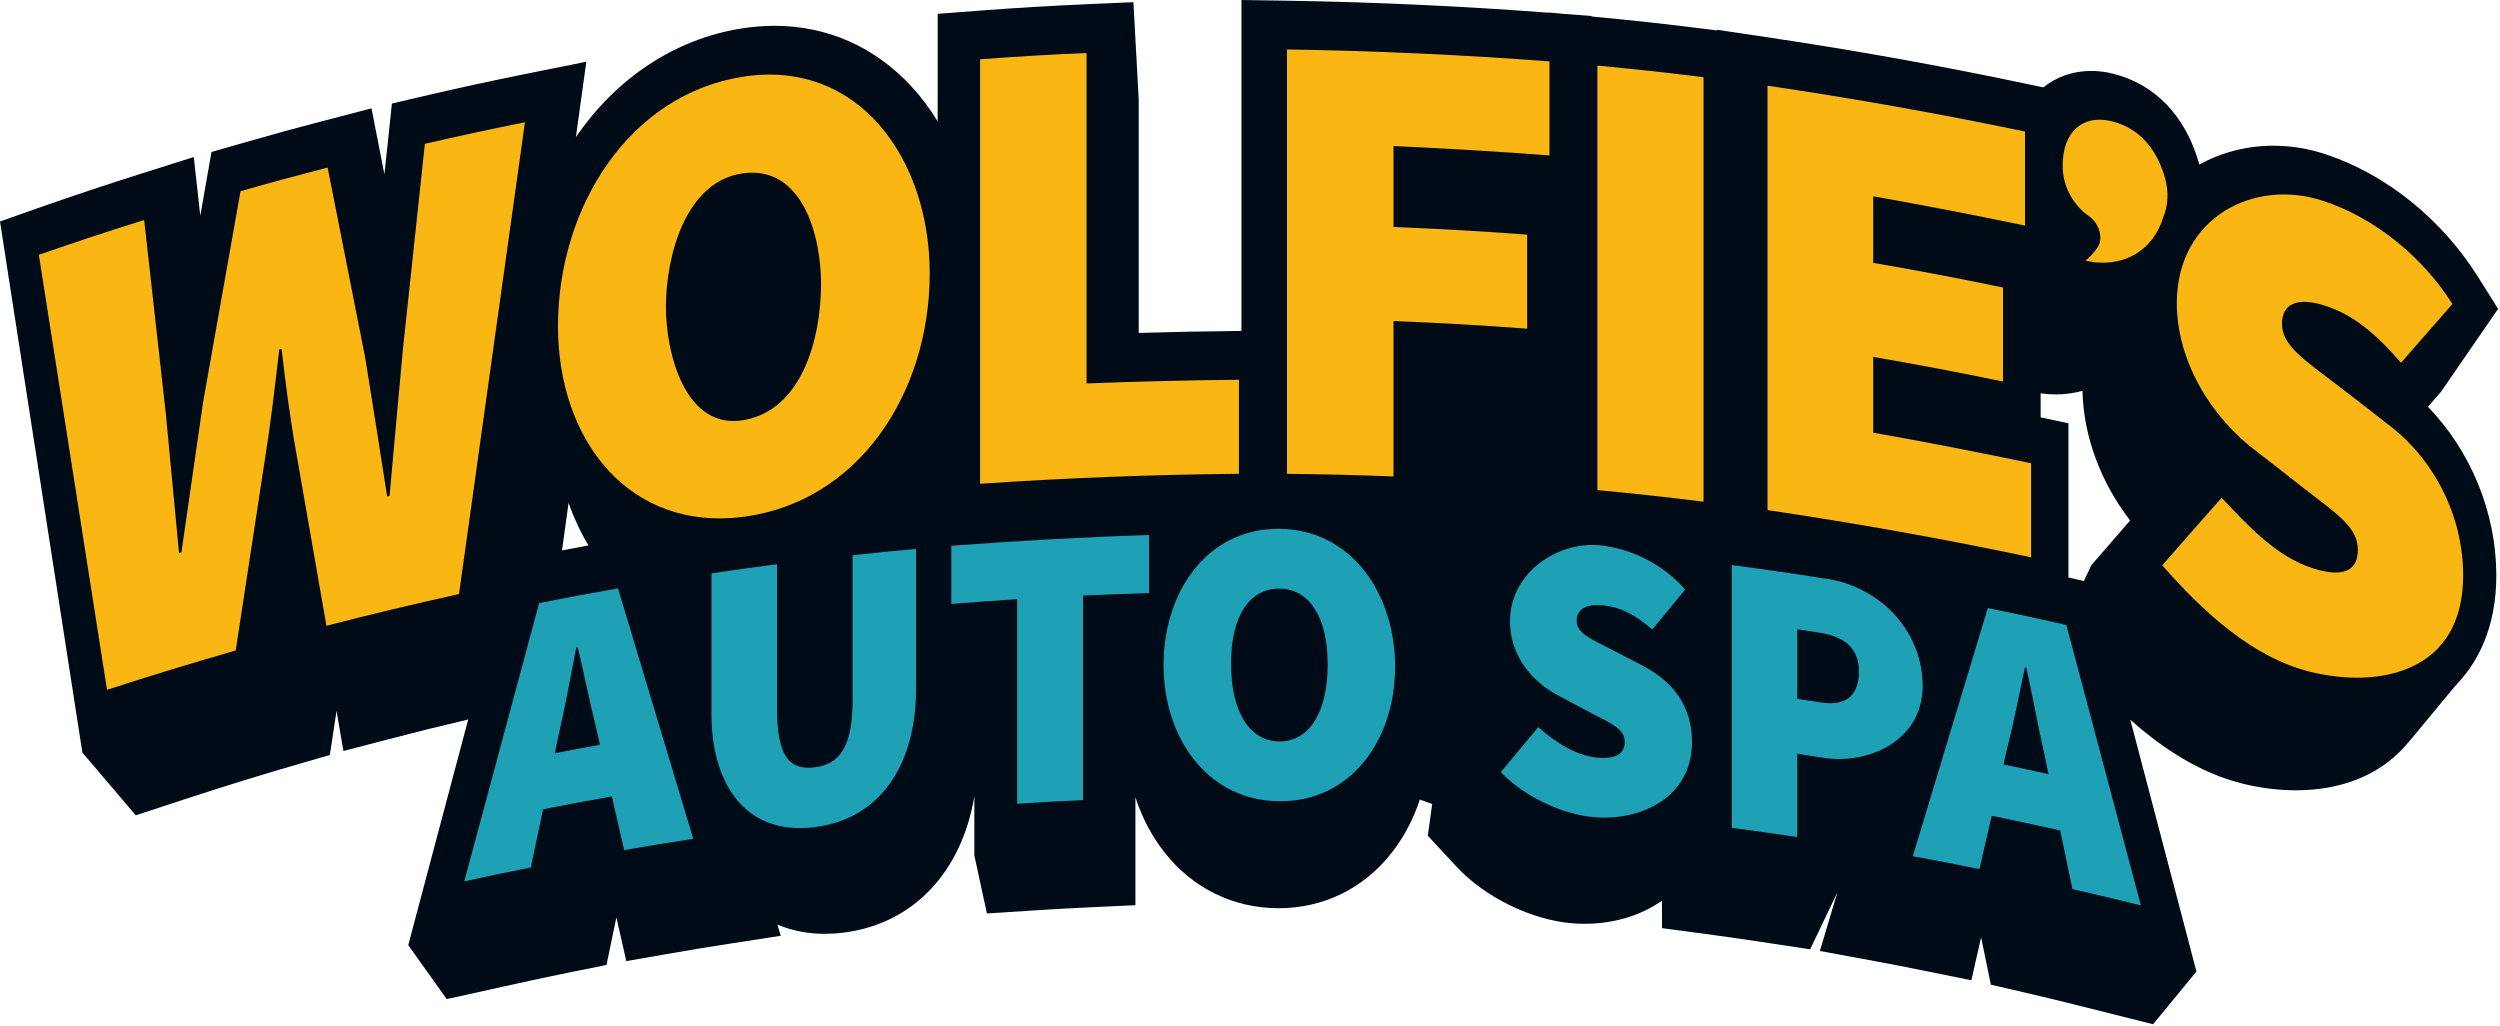
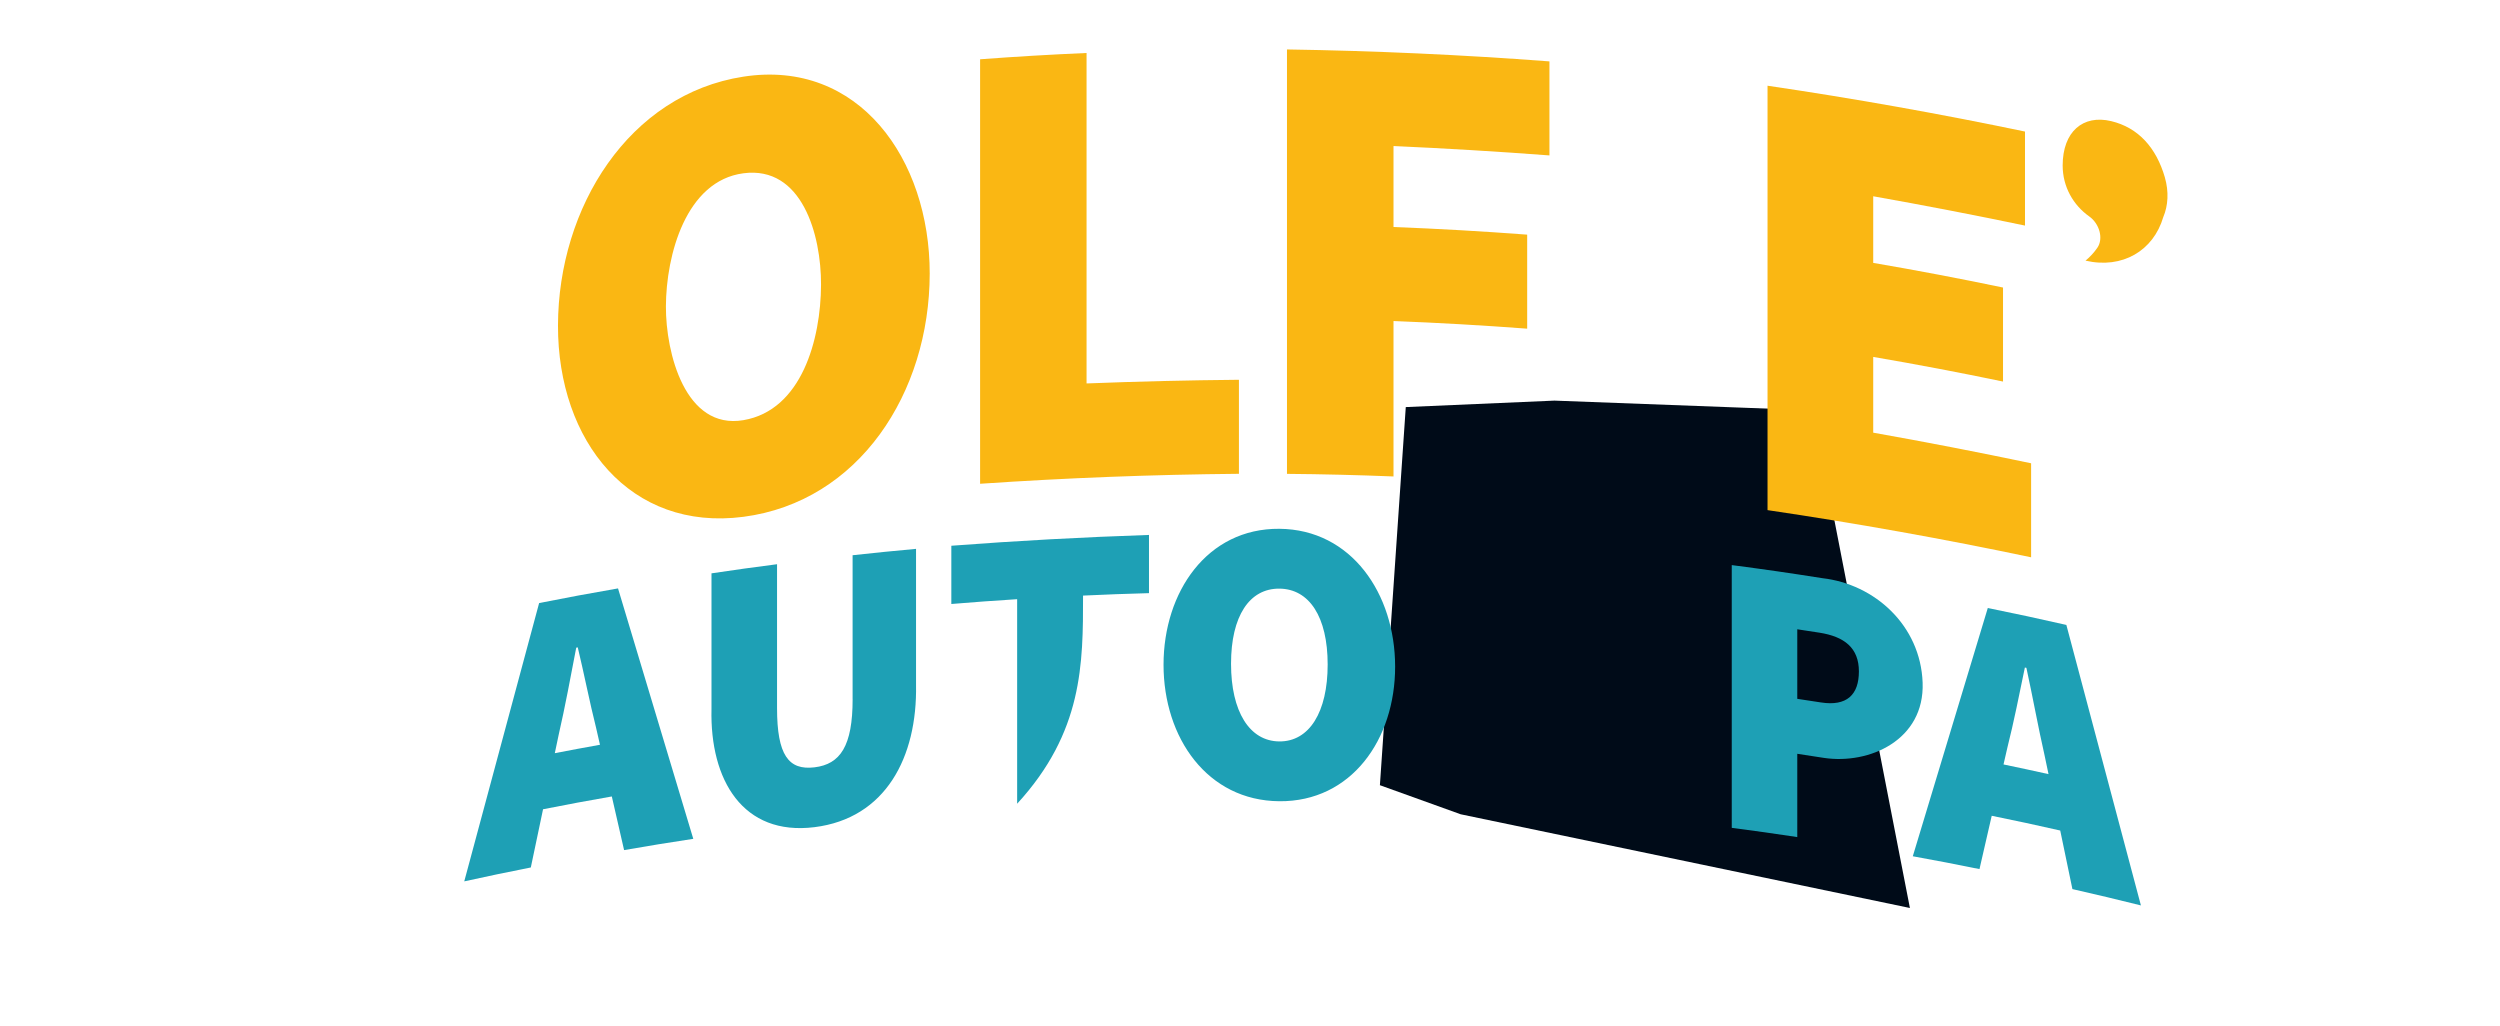
<svg xmlns="http://www.w3.org/2000/svg" width="770" height="316" viewBox="0 0 770 316" fill="none">
  <path d="M588.25 279.66L449.9 250.8L425.01 241.84L432.98 125.38L478.76 123.39L558.4 126.38L588.25 279.66Z" fill="#000B18" />
-   <path d="M751.81 120.7L769.42 95.12L763.17 85.19C751.98 67.41 734.89 53.67 716.26 47.5C711.02 45.76 705.62 44.88 700.22 44.88C692.04 44.88 684.22 46.91 677.39 50.69C677.35 50.54 677.32 50.39 677.28 50.24C673.09 35.6 663.63 25.81 650.66 22.66C648.44 22.12 646.22 21.85 644.06 21.85C638.42 21.85 633.38 23.69 629.32 26.91L623.99 25.79C597.8 20.26 571.13 15.47 544.71 11.53L528.88 9.17V9.38L524.93 8.88C514.06 7.5 503.04 6.29 492.15 5.26L490.24 5.08V4.93L481.69 4.28L477.02 3.84V3.92C450.33 1.89 423.24 0.64 396.49 0.22L382.37 0V101.94H381.52C371.31 102.04 361 102.24 350.72 102.54V30.58L349.09 0.67L334.61 1.3C323.7 1.78 312.64 2.44 301.74 3.27L288.8 4.26V37.38C286.41 33.47 283.71 29.85 280.7 26.6C269.4 14.4 254.81 7.95 238.51 7.95C235.25 7.95 231.9 8.21 228.55 8.74C207.57 12.01 189.62 24.36 177.37 42.22C177.48 41.43 177.59 40.64 177.7 39.85L180.59 19.01L161.37 22.88C151.08 24.95 140.68 27.22 130.46 29.61L120.71 31.89L118.4 53.71L114.42 33.37L100.48 37.01C89.75 39.81 84.23 41.33 73.6 44.38L65.14 46.81C65.14 46.81 62.29 63 61.69 66.45L59.69 48.37L43.91 53.35C33.06 56.77 22.11 60.42 11.38 64.2L0 68.21L1.97 80.94C8.89 125.6 15.82 170.26 22.75 214.92L25.37 231.79L41.82 251.12L56.3 246.36C68.52 242.34 80.97 238.5 93.31 234.93L101.6 232.53C101.6 232.53 103.42 220.45 103.65 218.97L105.78 231.31L119.41 227.75C127.61 225.6 135.91 223.55 144.21 221.6C140.13 236.92 136.06 252.2 132.05 267.32L125.74 291.11L137.59 307.72L159.05 302.98C166.72 301.29 170.48 300.49 178.19 298.94L186.8 297.21L189.85 282.55L192.9 296.02L205.02 293.91C213.01 292.52 216.92 291.87 224.92 290.63L240.47 288.22L239.44 284.77C243.9 286.65 248.81 287.62 254.06 287.62C255.93 287.62 257.87 287.5 259.82 287.25C281.3 284.56 296.16 268.61 300.1 245.29V263.47L303.97 281.35L318.05 280.44C325.66 279.95 329.38 279.74 337 279.39L349.71 278.8V245.57C351.77 251.9 354.82 257.69 358.74 262.64C367.38 273.55 379.71 279.61 393.45 279.73H393.84C407.52 279.73 419.8 273.77 428.42 262.94C436.24 253.12 440.54 239.93 440.53 225.8C440.53 225.38 440.51 224.97 440.5 224.55C442.28 218.48 443.21 211.97 443.2 205.25C443.2 197.85 442.08 190.86 440.05 184.47L442.7 162.33V139.38C450.06 139.78 457.42 140.25 464.72 140.81L472.8 141.42V156.54C459.87 162.63 450.74 175.52 450.4 190.41C450.35 192.72 450.5 194.99 450.82 197.21C448.74 201.63 447.51 206.5 447.4 211.63C447.27 217.52 448.44 223.15 450.74 228.25L442.4 238.38L439.76 257.41L448.62 266.95C457.4 276.4 471.79 283.41 484.44 284.39C485.64 284.48 486.86 284.53 488.06 284.53C497.24 284.53 505.42 281.93 511.89 277.42V285.87L523.55 287.42C531.14 288.43 534.84 288.96 542.4 290.1L557.53 292.39L565.82 275.04V266.22C566.8 265.99 567.77 265.74 568.73 265.45C567.56 269.36 566.39 273.27 565.22 277.18L560.52 292.9L575.62 295.69C583.35 297.12 587.12 297.85 594.8 299.41L607.18 301.93L610.18 288.7L613.19 303.29L621.53 305.22C629.46 307.05 633.33 307.98 641.23 309.97L663.15 315.47L676.5 299.23L670.09 274.77C665.45 257.08 660.79 239.32 656.13 221.66C665.67 230.18 677.32 238.06 690.75 241.37C696.26 242.73 701.76 243.41 707.12 243.41C720.93 243.41 732.41 238.88 740.32 230.31C743.03 227.37 754.69 212.9 757.37 209.98C762.66 204.24 768.96 193.84 768.87 176.87C768.77 157.68 760.89 138.77 747.81 125.3L751.83 120.67L751.81 120.7ZM173.1 169.53C173.77 164.66 174.45 159.78 175.12 154.91C176.76 159.56 178.81 163.93 181.24 167.99C178.49 168.49 175.92 168.98 173.09 169.53H173.1ZM652.99 163.86L644.11 174.11L641.84 178.96L637.08 177.87V130.37L628.52 128.55V121.14C630.09 121.36 631.66 121.48 633.21 121.48C636.05 121.48 638.79 121.09 641.4 120.39C641.72 134.43 647.04 148.57 656.07 160.3C655.11 161.41 654.09 162.58 652.99 163.86Z" fill="#000B18" />
-   <path d="M11.96 78.48C22.72 74.73 33.54 71.15 44.4 67.76C46.62 87.61 48.84 107.46 51.06 127.31C52.4 141.65 53.79 155.99 55.14 170.33C55.44 170.24 55.58 170.2 55.88 170.11C58.1 154.69 60.32 139.27 62.56 123.85C66.39 102.19 70.23 80.54 74.08 58.89C84.79 55.84 90.16 54.39 100.91 51.6C104.77 71.16 108.64 90.73 112.5 110.29C114.8 124.49 117.03 138.69 119.24 152.91C119.54 152.84 119.69 152.8 119.99 152.73C121.33 137.65 122.73 122.57 124.11 107.49C126.36 86.42 128.61 65.36 130.86 44.3C141.1 41.93 151.39 39.71 161.68 37.66C154.89 86.09 148.12 134.53 141.37 182.97C127.71 185.98 114.09 189.23 100.54 192.74C97.43 174.9 94.32 157.06 91.21 139.22C89.35 128.87 87.86 117.56 86.74 107.45C86.44 107.53 86.29 107.57 86 107.65C84.69 119.07 83.36 130.52 81.53 141.86C78.55 161.36 75.57 180.86 72.6 200.35C59.32 204.15 46.11 208.19 32.96 212.46C25.96 167.8 18.96 123.14 11.97 78.48H11.96Z" fill="#FAB713" />
  <path d="M171.86 100.23C171.95 63.85 193.72 29.04 228.97 23.61C264.46 18.14 286.39 48.99 286.35 84.28C286.3 121.06 264.52 154.53 228.97 159.18C194.12 163.73 171.77 135.95 171.86 100.23ZM252.88 87.71C252.94 72.29 247.01 51 228.97 53.37C211.27 55.7 205.16 78.54 205.1 94.37C205.05 108.74 211.05 132.46 228.97 129.41C246.92 126.35 252.81 104.54 252.88 87.72V87.71Z" fill="#FAB713" />
  <path d="M301.88 18.26C312.79 17.44 323.73 16.79 334.66 16.32C334.66 50.25 334.66 84.17 334.66 118.1C350.31 117.49 365.94 117.11 381.59 116.97V145.93C354.97 146.17 328.45 147.19 301.87 149C301.87 105.42 301.87 61.84 301.87 18.26H301.88Z" fill="#FAB713" />
  <path d="M396.39 15.23C423.4 15.65 450.29 16.87 477.23 18.91C477.23 30.5 477.23 36.29 477.23 47.87C461.23 46.66 445.23 45.7 429.2 44.98V69.92C442.94 70.45 456.66 71.24 470.37 72.27V101.23C456.66 100.2 442.93 99.41 429.2 98.88V146.75C418.27 146.31 407.32 146.04 396.39 145.95C396.39 102.37 396.39 58.79 396.39 15.21V15.23Z" fill="#FAB713" />
-   <path d="M492 20.21C502.91 21.23 513.82 22.42 524.69 23.78C524.69 67.36 524.69 110.94 524.69 154.52C513.82 153.16 502.91 151.96 492 150.95C492 107.37 492 63.79 492 20.21Z" fill="#FAB713" />
  <path d="M544.39 26.4C570.98 30.32 597.36 35.02 623.7 40.52C623.7 52.11 623.7 57.9 623.7 69.48C608.15 66.23 592.58 63.23 576.95 60.45C576.95 68.66 576.95 72.76 576.95 80.97C590.32 83.26 603.64 85.79 616.93 88.56V117.52C603.64 114.75 590.32 112.22 576.95 109.93V133.26C593.21 136.15 609.4 139.29 625.58 142.69V171.65C598.62 165.97 571.62 161.14 544.4 157.12C544.4 113.54 544.4 69.96 544.4 26.38L544.39 26.4Z" fill="#FAB713" />
-   <path d="M665.98 174.1C673.31 165.73 676.96 161.57 684.27 153.32C692.53 162.03 701.14 171.5 712.52 175.08C722.01 178.06 726.22 175.6 726.22 169.31C726.22 162.58 720.12 158.47 709.92 150.66C703.91 145.92 700.9 143.57 694.87 138.91C681.2 128.7 670.31 111.13 670.46 93.02C670.67 67.13 694.01 54.81 715.48 61.85C731.29 67.03 746.01 78.91 755.35 93.61C749.03 100.81 745.86 104.44 739.51 111.73C731.39 102.35 724.37 96.65 715.47 93.95C707.69 91.59 702.85 93.46 702.85 99.75C702.85 106.48 709.73 110.83 720.65 119.19C726.5 123.68 729.42 125.95 735.26 130.53C749.48 141.04 758.56 158.61 758.65 176.98C758.81 207.05 732.94 212.13 711.76 206.96C693.88 202.6 678.69 188.61 665.96 174.09L665.98 174.1Z" fill="#FAB713" />
  <path d="M166.05 185.74C158.34 214.31 150.65 242.88 142.99 271.46C151.18 269.67 155.28 268.81 163.49 267.18C165 260.01 165.75 256.42 167.26 249.25C175.72 247.59 179.96 246.8 188.44 245.31C189.95 251.92 190.71 255.22 192.22 261.83C200.74 260.36 205 259.66 213.53 258.36C205.81 232.65 198.09 206.94 190.35 181.23C180.62 182.93 175.76 183.83 166.06 185.74H166.05ZM170.88 231.98C171.37 229.64 171.62 228.48 172.11 226.14C173.98 218.06 175.85 208 177.48 199.48C177.67 199.45 177.76 199.43 177.95 199.39C179.82 207.14 181.69 216.63 183.56 224.01C184.05 226.16 184.3 227.24 184.79 229.39C179.22 230.39 176.44 230.91 170.88 231.98Z" fill="#1EA0B5" />
  <path d="M262.61 215.32C262.61 229.76 258.84 235.38 250.85 236.34C242.86 237.3 239.33 232.55 239.33 218.1V173.78C231.25 174.83 227.21 175.39 219.14 176.59V218.42C218.63 240.26 228.81 257.5 250.84 254.77C272.76 252.05 282.56 233.24 282.14 210.88C282.14 196.94 282.14 182.99 282.14 169.05C274.32 169.77 270.41 170.16 262.6 171.01C262.6 185.78 262.6 200.56 262.6 215.33L262.61 215.32Z" fill="#1EA0B5" />
-   <path d="M293 186.03C301.11 185.37 305.17 185.07 313.28 184.55C313.28 205.55 313.28 226.55 313.28 247.55C321.4 247.03 325.46 246.81 333.58 246.44C333.58 225.44 333.58 204.44 333.58 183.44C341.7 183.07 345.76 182.92 353.89 182.69V164.76C333.56 165.44 313.29 166.55 293.01 168.09V186.02L293 186.03Z" fill="#1EA0B5" />
+   <path d="M293 186.03C301.11 185.37 305.17 185.07 313.28 184.55C313.28 205.55 313.28 226.55 313.28 247.55C333.58 225.44 333.58 204.44 333.58 183.44C341.7 183.07 345.76 182.92 353.89 182.69V164.76C333.56 165.44 313.29 166.55 293.01 168.09V186.02L293 186.03Z" fill="#1EA0B5" />
  <path d="M394.04 162.87C371.79 162.69 358.37 182.34 358.37 204.74C358.37 227.25 371.86 246.61 394.04 246.78C416.21 246.96 429.72 227.76 429.7 205.29C429.68 182.89 416.26 163.05 394.04 162.87ZM394.04 228.36C384.83 228.29 379.16 219.13 379.16 204.44C379.16 189.75 384.83 181.23 394.04 181.3C403.25 181.37 408.92 189.98 408.92 204.67C408.92 219.36 403.25 228.43 394.04 228.36Z" fill="#1EA0B5" />
-   <path d="M506.22 205.16C502.5 203.22 500.64 202.25 496.92 200.34C489.97 196.79 485.61 195.04 485.61 191.19C485.61 187.58 488.67 185.98 493.62 186.45C499.27 186.99 503.75 189.45 508.92 193.88C512.97 188.95 514.99 186.49 519.03 181.59C511.97 173.41 502.04 169.11 493.61 168.03C480.29 166.33 465.43 175.96 465.09 190.8C464.83 202.22 472.28 210.35 480.53 214.53C484.35 216.55 486.26 217.56 490.07 219.61C496.55 222.95 500.43 224.6 500.43 228.46C500.43 232.07 497.84 233.91 491.72 233.33C486.07 232.8 479.23 228.97 473.81 223.94C469.19 229.45 466.88 232.22 462.25 237.79C469.29 245.3 481.35 250.96 491.24 251.72C505.41 252.81 520.84 245.72 521.13 229.03C521.32 218.04 515.72 210.17 506.19 205.16H506.22Z" fill="#1EA0B5" />
  <path d="M561.3 178.08C550.15 176.33 544.56 175.52 533.38 174.05C533.38 201.03 533.38 228 533.38 254.98C541.46 256.04 545.5 256.61 553.56 257.82C553.56 247.56 553.56 242.43 553.56 232.17C556.84 232.66 558.48 232.92 561.76 233.43C575.72 235.53 592.81 227.96 592.17 210.26C591.53 192.63 577.39 179.91 561.29 178.08H561.3ZM560.83 216.35C557.92 215.89 556.47 215.67 553.56 215.24C553.56 206.67 553.56 202.39 553.56 193.82C556.28 194.23 557.64 194.44 560.36 194.86C568.09 196.07 572.54 199.57 572.54 206.79C572.54 214.01 568.8 217.6 560.83 216.35Z" fill="#1EA0B5" />
  <path d="M638.3 273.84C646.75 275.77 650.98 276.78 659.4 278.87C651.77 250.07 644.12 221.27 636.44 192.48C626.78 190.29 621.93 189.25 612.24 187.27C604.53 212.75 596.83 238.24 589.14 263.73C597.37 265.23 601.47 266.02 609.68 267.68C611.19 261.11 611.94 257.83 613.45 251.26C621.9 252.99 626.12 253.9 634.55 255.8C636.05 263.01 636.8 266.62 638.3 273.83V273.84ZM617.08 235.46C617.57 233.32 617.82 232.25 618.31 230.11C620.17 222.78 622.04 213.47 623.66 205.6C623.85 205.64 623.94 205.66 624.13 205.7C625.99 214.19 627.85 224.43 629.71 232.56C630.2 234.91 630.45 236.08 630.94 238.43C625.4 237.2 622.63 236.61 617.09 235.45L617.08 235.46Z" fill="#1EA0B5" />
  <path d="M666.79 54.67C664.13 45.47 658.59 39.31 650.25 37.31C641.57 35.23 635.3 40.54 635.3 50.98C635.3 57.56 638.6 63.2 643.47 66.65C646.69 68.93 647.89 73.52 646.01 76.27C644.96 77.8 643.73 79.14 642.34 80.28C653.7 82.91 663.25 77.21 666.29 66.86C667.79 63.33 668.04 59.01 666.78 54.66L666.79 54.67Z" fill="#FAB713" />
</svg>